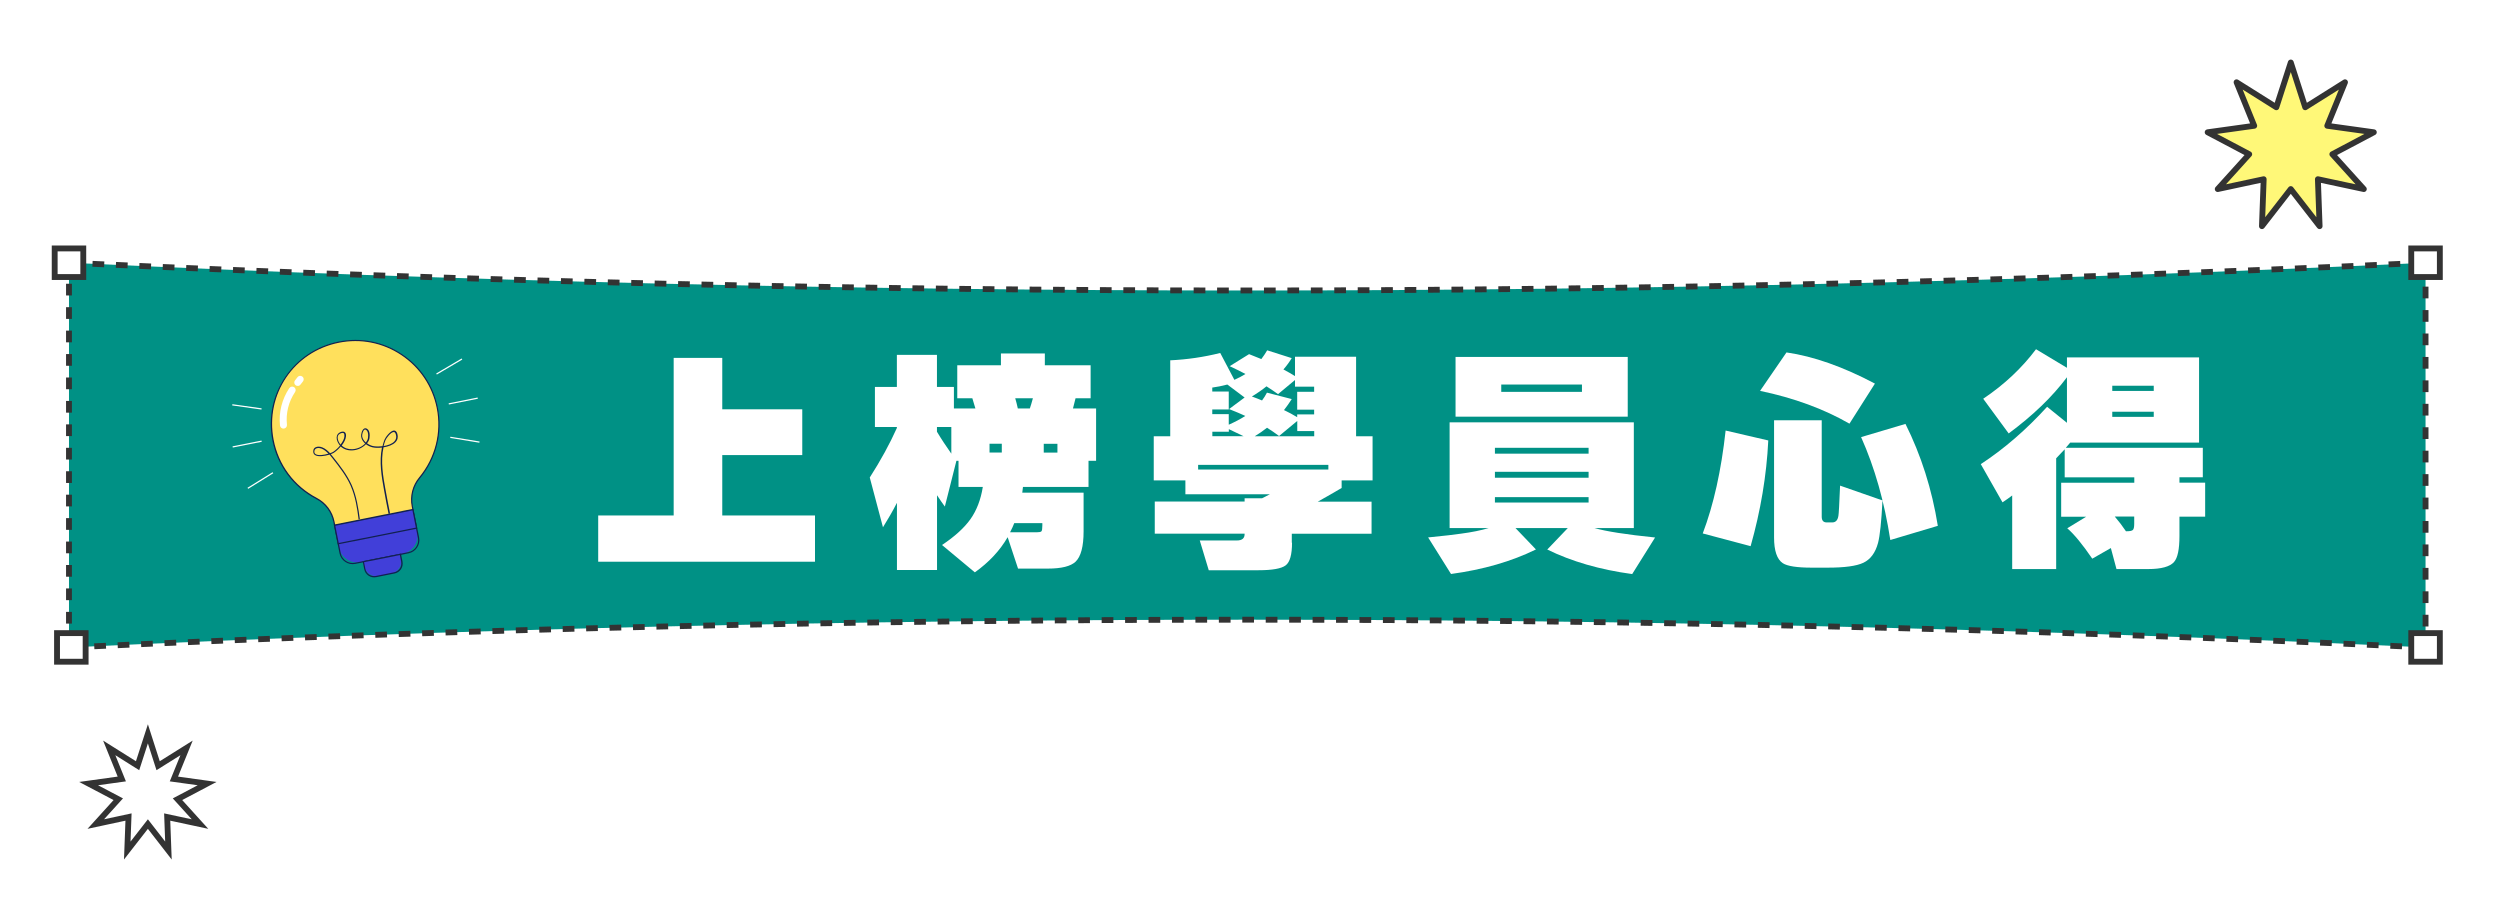
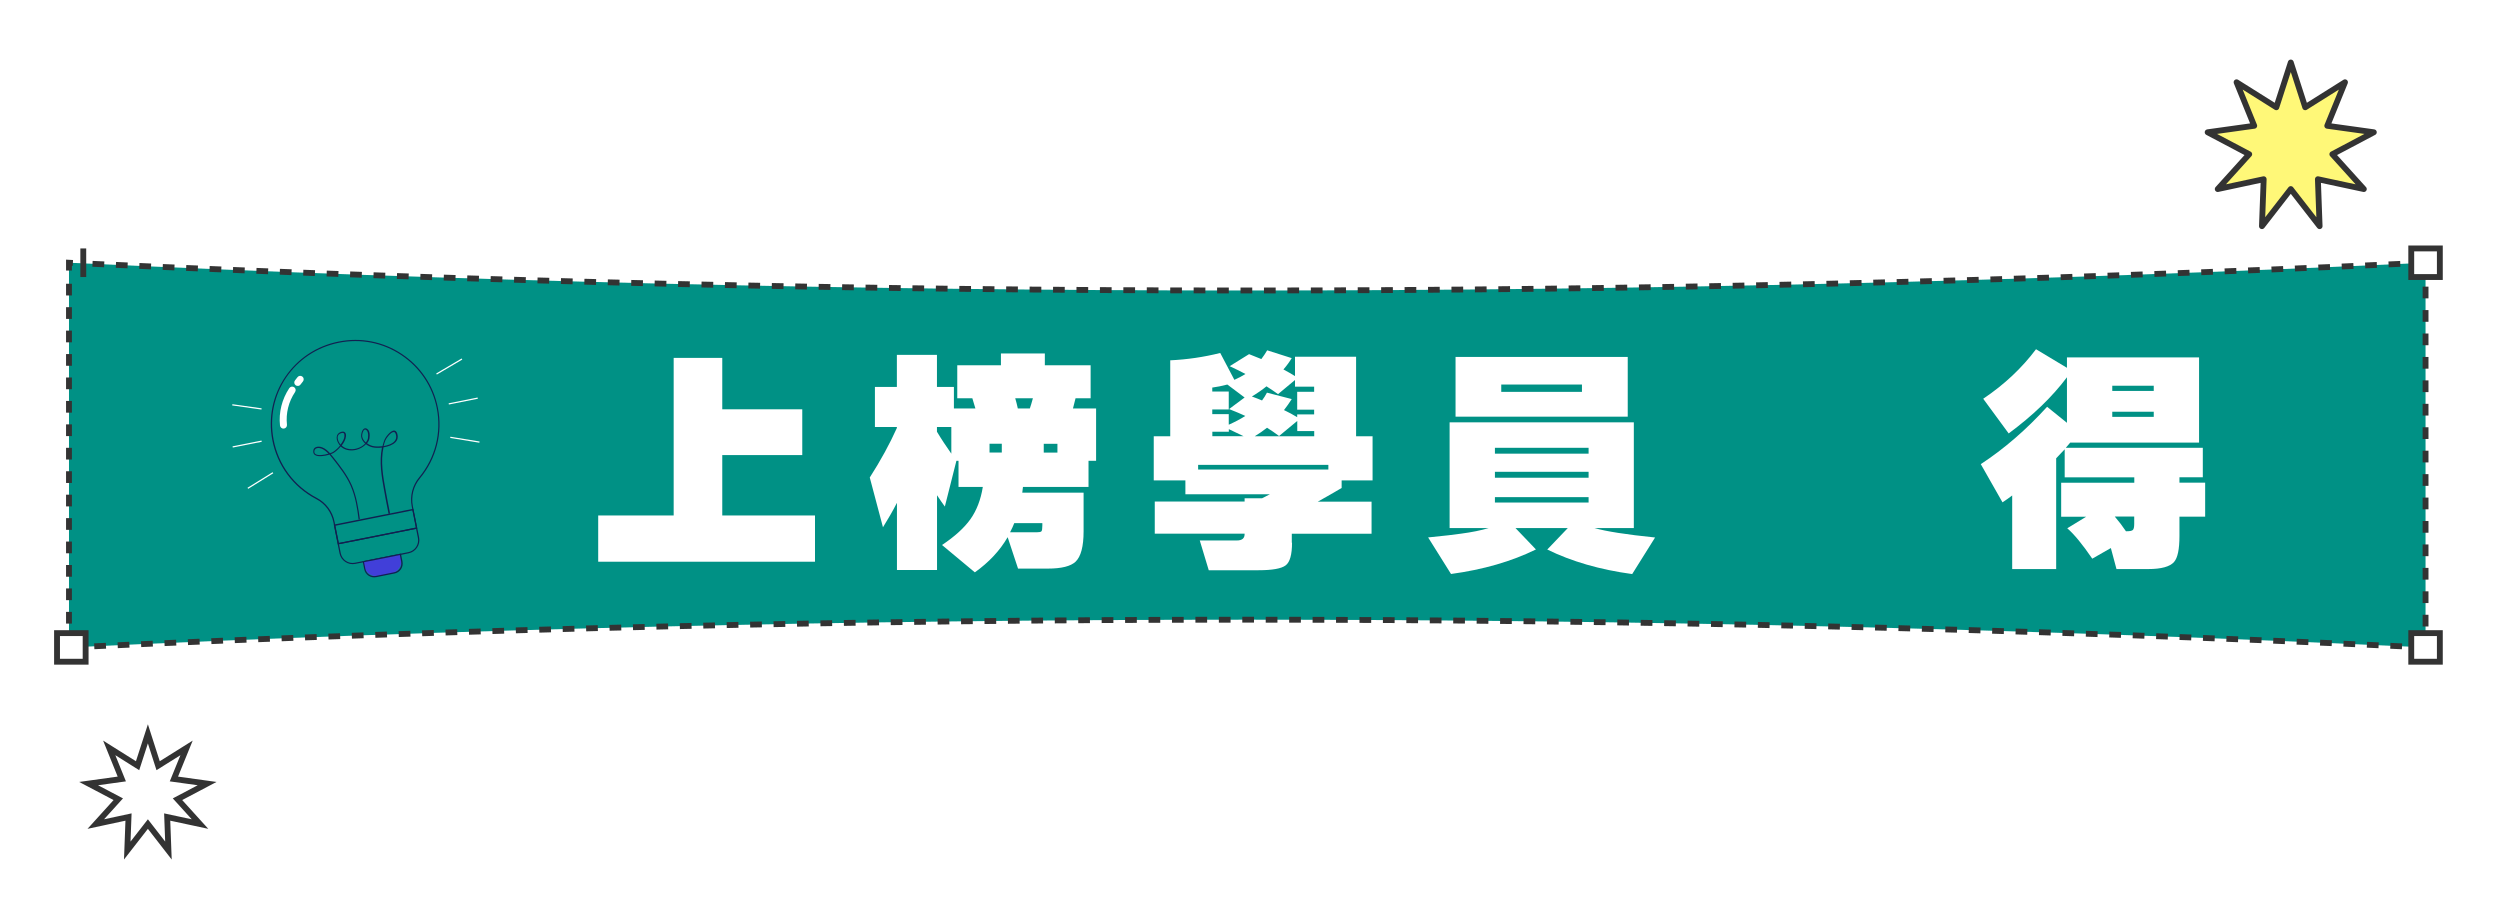
<svg xmlns="http://www.w3.org/2000/svg" width="320" height="117" viewBox="0 0 320 117" fill="none">
  <path d="M310.47 82.87C260.23 80.5 209.94 79.32 159.65 79.32C109.36 79.32 59.08 80.5 8.83 82.87V33.63C109.32 38.37 209.98 38.37 310.47 33.63V82.87Z" fill="#009185" />
  <path d="M310.47 81.87V82.87C310.14 82.85 309.8 82.84 309.47 82.82" stroke="#333333" stroke-width="0.75" stroke-miterlimit="10" stroke-dasharray="1.5 1.5" />
  <path d="M307.46 82.73C258.22 80.45 208.93 79.32 159.65 79.32C110.03 79.32 60.41 80.47 10.83 82.78" stroke="#333333" stroke-width="0.75" stroke-miterlimit="10" stroke-dasharray="1.5 1.5" />
-   <path d="M9.83 82.82C9.5 82.84 9.16 82.85 8.83 82.87V81.87" stroke="#333333" stroke-width="0.75" stroke-miterlimit="10" stroke-dasharray="1.5 1.5" />
  <path d="M8.83 79.82V35.66" stroke="#333333" stroke-width="0.75" stroke-miterlimit="10" stroke-dasharray="1.5 1.5" />
  <path d="M8.83 34.63V33.63C9.16 33.65 9.5 33.66 9.83 33.68" stroke="#333333" stroke-width="0.75" stroke-miterlimit="10" stroke-dasharray="1.5 1.5" />
  <path d="M11.84 33.77C110.66 38.34 209.65 38.32 308.47 33.72" stroke="#333333" stroke-width="0.75" stroke-miterlimit="10" stroke-dasharray="1.5 1.5" />
  <path d="M309.47 33.68C309.8 33.66 310.14 33.65 310.47 33.63V34.63" stroke="#333333" stroke-width="0.75" stroke-miterlimit="10" stroke-dasharray="1.5 1.5" />
  <path d="M310.47 36.69V80.85" stroke="#333333" stroke-width="0.75" stroke-miterlimit="10" stroke-dasharray="1.5 1.5" />
  <path d="M10.96 81.04H7.3V84.7H10.96V81.04Z" fill="white" stroke="#333333" stroke-width="0.75" stroke-miterlimit="10" />
  <path d="M312.3 31.8H308.64V35.46H312.3V31.8Z" fill="white" stroke="#333333" stroke-width="0.75" stroke-miterlimit="10" />
-   <path d="M10.66 31.8H7V35.46H10.66V31.8Z" fill="white" stroke="#333333" stroke-width="0.75" stroke-miterlimit="10" />
+   <path d="M10.66 31.8V35.46H10.66V31.8Z" fill="white" stroke="#333333" stroke-width="0.75" stroke-miterlimit="10" />
  <path d="M312.3 81.04H308.64V84.7H312.3V81.04Z" fill="white" stroke="#333333" stroke-width="0.75" stroke-miterlimit="10" />
  <path d="M293.22 8L295.07 13.73L300.16 10.53L297.89 16.1L303.85 16.93L298.54 19.74L302.57 24.2L296.69 22.94L296.91 28.95L293.22 24.2L289.53 28.95L289.75 22.94L283.87 24.2L287.9 19.74L282.58 16.93L288.54 16.1L286.28 10.53L291.37 13.73L293.22 8Z" fill="#FFF878" stroke="#333333" stroke-width="0.75" stroke-linecap="round" stroke-linejoin="round" />
  <path d="M18.93 93.93L20.24 98.01L23.88 95.73L22.26 99.71L26.51 100.3L22.72 102.3L25.6 105.48L21.4 104.58L21.56 108.87L18.93 105.48L16.29 108.87L16.45 104.58L12.26 105.48L15.14 102.3L11.34 100.3L15.59 99.71L13.98 95.73L17.61 98.01L18.93 93.93Z" fill="white" stroke="#333333" stroke-width="0.75" stroke-miterlimit="10" />
-   <path d="M55.98 52.21C54.82 46.4 49.17 42.63 43.36 43.79C37.58 44.95 33.84 50.49 34.93 56.28C35.56 59.64 37.7 62.33 40.5 63.8C41.66 64.41 42.48 65.52 42.74 66.81L43.29 69.59L53.32 67.59L52.77 64.81C52.51 63.51 52.86 62.17 53.71 61.14C55.7 58.74 56.63 55.49 55.98 52.19V52.21Z" fill="#FFE05C" />
  <path d="M53.43 67.66L43.24 69.69L42.67 66.83C42.41 65.55 41.61 64.47 40.47 63.88C37.52 62.34 35.47 59.57 34.85 56.3C34.32 53.48 34.9 50.62 36.5 48.26C38.1 45.89 40.53 44.28 43.34 43.72H43.35C46.18 43.15 49.05 43.72 51.45 45.32C53.85 46.92 55.49 49.36 56.05 52.2C56.69 55.41 55.86 58.69 53.77 61.21C52.93 62.22 52.6 63.53 52.85 64.81L53.42 67.67L53.43 67.66ZM43.37 69.5L53.24 67.53L52.7 64.83C52.44 63.51 52.78 62.14 53.65 61.1C55.71 58.62 56.53 55.38 55.9 52.22C55.34 49.43 53.73 47.03 51.37 45.45C49 43.87 46.17 43.31 43.38 43.87C37.6 45.03 33.93 50.48 35.02 56.27C35.63 59.49 37.64 62.21 40.55 63.73C41.74 64.35 42.57 65.47 42.83 66.8L43.37 69.5Z" fill="#112050" />
-   <path d="M42.814 67.222L52.846 65.223L53.409 68.048C53.671 69.362 52.815 70.644 51.501 70.906L46.225 71.957C44.911 72.219 43.629 71.363 43.367 70.049L42.804 67.225L42.814 67.222Z" fill="#413FD9" />
  <path d="M52.32 70.82L45.47 72.18C44.55 72.36 43.65 71.76 43.46 70.84L42.72 67.15L52.91 65.12L53.65 68.81C53.83 69.73 53.23 70.63 52.31 70.82H52.32ZM42.92 67.29L43.62 70.82C43.79 71.65 44.6 72.2 45.43 72.03L52.28 70.67C53.11 70.5 53.66 69.69 53.49 68.86L52.79 65.33L42.92 67.3V67.29Z" fill="#112050" />
  <path d="M46.5 71.901L51.237 70.957C51.471 72.134 50.702 73.287 49.525 73.521L49.064 73.613C47.887 73.848 46.734 73.078 46.5 71.901Z" fill="#8A55FF" />
  <path d="M46.5 71.901L51.237 70.957L51.348 71.516C51.522 72.389 50.959 73.246 50.076 73.422L48.507 73.734C47.634 73.908 46.777 73.345 46.601 72.462L46.49 71.903L46.5 71.901Z" fill="#413FD9" />
  <path d="M50.49 73.41L48.15 73.88C47.44 74.02 46.76 73.56 46.62 72.86L46.42 71.84L51.32 70.86L51.52 71.88C51.66 72.59 51.2 73.27 50.5 73.41H50.49ZM46.6 71.96L46.77 72.82C46.89 73.44 47.49 73.84 48.11 73.72L50.45 73.25C51.07 73.13 51.47 72.53 51.35 71.91L51.18 71.05L46.6 71.96Z" fill="#112050" />
  <path d="M36.37 54.86C36.37 54.86 36.34 54.86 36.33 54.86C36.09 54.89 35.87 54.71 35.84 54.46C35.66 52.79 36.09 51.09 37.03 49.68C37.17 49.48 37.44 49.42 37.65 49.56C37.85 49.7 37.91 49.97 37.77 50.18C36.94 51.41 36.57 52.9 36.73 54.37C36.75 54.6 36.6 54.81 36.37 54.85V54.86Z" fill="white" />
  <path d="M38.2 49.39C38.08 49.41 37.95 49.39 37.84 49.31C37.64 49.16 37.61 48.88 37.76 48.69L38.08 48.28C38.23 48.08 38.51 48.05 38.7 48.2C38.9 48.35 38.93 48.63 38.78 48.82L38.46 49.23C38.39 49.32 38.3 49.38 38.19 49.4L38.2 49.39Z" fill="white" />
  <path d="M53.315 67.516L43.282 69.515L43.313 69.672L53.346 67.673L53.315 67.516Z" fill="#112050" />
  <path d="M61.132 50.882L57.425 51.621L57.456 51.778L61.163 51.039L61.132 50.882Z" fill="white" />
  <path d="M59.09 45.884L55.834 47.805L55.916 47.943L59.171 46.022L59.09 45.884Z" fill="white" />
  <path d="M57.653 55.901L57.627 56.059L61.358 56.668L61.384 56.51L57.653 55.901Z" fill="white" />
  <path d="M33.472 56.392L29.765 57.13L29.796 57.287L33.503 56.549L33.472 56.392Z" fill="white" />
  <path d="M29.745 51.738L29.723 51.897L33.466 52.423L33.488 52.265L29.745 51.738Z" fill="white" />
  <path d="M34.893 60.442L31.681 62.435L31.765 62.571L34.977 60.578L34.893 60.442Z" fill="white" />
  <path d="M49.74 65.79C49.52 64.73 49.32 63.65 49.13 62.58C48.86 61.08 48.51 59.11 48.89 57.29C48.42 57.35 47.97 57.33 47.65 57.25C47.38 57.18 47.09 57.05 46.84 56.86C46.41 57.31 45.77 57.62 45.1 57.65C44.51 57.68 43.99 57.5 43.61 57.15C43.36 57.45 43.06 57.73 42.74 57.95C42.66 58 42.52 58.07 42.34 58.13C42.45 58.25 42.54 58.38 42.63 58.49L42.68 58.55C43.55 59.65 44.44 60.79 45.02 62.09C45.64 63.51 45.88 65.09 46.06 66.46L45.9 66.48C45.72 65.06 45.49 63.55 44.88 62.16C44.31 60.88 43.42 59.75 42.56 58.66L42.51 58.6C42.4 58.47 42.29 58.33 42.18 58.19C41.59 58.37 40.74 58.51 40.33 58.25C40.19 58.16 40.04 57.98 40.11 57.63C40.14 57.46 40.23 57.34 40.38 57.26C40.63 57.12 40.99 57.16 41.24 57.26C41.64 57.42 41.96 57.7 42.24 58.01C42.43 57.95 42.59 57.88 42.67 57.82C42.99 57.6 43.28 57.33 43.52 57.04C43.47 56.98 43.42 56.91 43.37 56.84C43.12 56.47 43.03 56.07 43.13 55.77C43.2 55.56 43.35 55.41 43.58 55.31C43.84 55.21 44.04 55.22 44.17 55.36C44.39 55.6 44.27 56.12 44.12 56.42C44.02 56.63 43.89 56.83 43.74 57.03C44.09 57.36 44.57 57.53 45.12 57.5C45.75 57.46 46.34 57.19 46.74 56.77C46.49 56.55 46.29 56.26 46.23 55.91C46.18 55.64 46.32 55 46.63 54.85C46.74 54.8 46.91 54.78 47.12 55.01C47.39 55.31 47.36 56.09 47.2 56.4C47.14 56.52 47.06 56.64 46.98 56.74C47.21 56.91 47.47 57.03 47.72 57.09C48.01 57.16 48.47 57.17 48.96 57.11C49.03 56.83 49.11 56.56 49.21 56.29C49.32 56 49.97 55.09 50.45 55.11C50.58 55.11 50.76 55.19 50.86 55.53C50.98 55.94 50.9 56.31 50.62 56.6C50.29 56.95 49.69 57.16 49.09 57.26C48.69 59.06 49.05 61.04 49.32 62.54C49.51 63.61 49.72 64.68 49.93 65.74L49.77 65.77L49.74 65.79ZM49.1 57.1C49.64 57.01 50.17 56.82 50.47 56.51C50.71 56.26 50.78 55.95 50.67 55.6C50.58 55.31 50.45 55.3 50.41 55.3C50.05 55.28 49.44 56.07 49.33 56.37C49.24 56.61 49.16 56.85 49.1 57.1ZM40.6 57.36C40.54 57.37 40.49 57.39 40.44 57.42C40.34 57.48 40.28 57.56 40.25 57.68C40.21 57.89 40.25 58.04 40.4 58.13C40.73 58.35 41.48 58.24 42.04 58.07C41.79 57.8 41.5 57.56 41.16 57.42C41 57.36 40.79 57.32 40.6 57.36ZM46.71 54.98C46.71 54.98 46.68 54.99 46.67 54.99C46.45 55.1 46.32 55.63 46.36 55.88C46.41 56.17 46.59 56.43 46.82 56.64C46.9 56.54 46.97 56.44 47.02 56.33C47.17 56.04 47.17 55.35 46.96 55.12C46.84 54.99 46.76 54.97 46.71 54.98ZM43.76 55.42C43.76 55.42 43.66 55.44 43.61 55.47C43.42 55.54 43.3 55.66 43.25 55.82C43.16 56.12 43.3 56.49 43.47 56.75C43.51 56.81 43.55 56.86 43.59 56.91C43.73 56.73 43.84 56.54 43.94 56.35C44.09 56.06 44.15 55.63 44.01 55.47C43.96 55.41 43.87 55.4 43.76 55.42Z" fill="#112050" />
  <g filter="url(#filter0_d_61_1454)">
    <path d="M100.32 68.9H72.57V62.98H82.23V42.81H88.45V49.39H98.69V55.25H88.45V62.98H100.32V68.9Z" fill="white" />
    <path d="M110.8 61.38C110.26 62.43 109.66 63.46 109.02 64.49L107.33 58.12C108.72 55.95 109.88 53.83 110.8 51.78V51.66H107.99V46.53H110.8V42.42H115.93V46.53H118.1V49.28H120.85C120.71 48.8 120.58 48.36 120.46 47.98H118.53V43.75H124.12V42.24H129.74V43.75H135.6V47.98H133.67C133.55 48.48 133.44 48.92 133.34 49.28H136.3V55.98H135.33V59.33H126.94C126.92 59.55 126.89 59.79 126.85 60.06H134.7V65.01C134.7 66.94 134.36 68.24 133.67 68.9C133.05 69.48 131.87 69.78 130.14 69.78H126.31L124.98 65.76C123.99 67.47 122.59 68.97 120.78 70.26L116.58 66.76C118.21 65.67 119.42 64.57 120.22 63.45C121.01 62.33 121.54 60.96 121.8 59.33H118.69V55.98H118.42L116.94 61.84C116.64 61.44 116.31 60.95 115.94 60.39V69.96H110.81V61.38H110.8ZM115.93 52.26C116.47 53.17 117.09 54.1 117.77 55.07V51.66H115.93V52.26ZM122.66 54.92H124.23V53.8H122.66V54.92ZM125.83 63.95C125.71 64.27 125.53 64.66 125.29 65.13H128.73C129.03 65.13 129.22 65.09 129.3 65.01C129.38 64.93 129.42 64.68 129.42 64.26V63.96H125.83V63.95ZM126.28 49.28H127.82C127.92 49 128.05 48.57 128.21 47.98H125.95C126.07 48.38 126.18 48.82 126.28 49.28ZM129.6 53.81V54.93H131.35V53.81H129.6Z" fill="white" />
    <path d="M161.38 66.46C161.38 67.99 161.11 68.96 160.56 69.37C160.02 69.78 158.86 69.99 157.09 69.99H150.72L149.57 66.18H154.31C154.98 66.18 155.31 65.91 155.31 65.37V65.31H143.81V61.2H155.31V60.78H157.54C157.88 60.62 158.21 60.45 158.54 60.27H147.73V58.49H143.68V52.84H145.79V43.12C147.94 43.02 150.08 42.71 152.19 42.18L154 45.62C154.6 45.34 155.08 45.09 155.42 44.87C154.74 44.51 154.06 44.18 153.4 43.87L155.88 42.33C156.24 42.47 156.77 42.68 157.45 42.96C157.71 42.62 157.96 42.25 158.2 41.84L161.34 42.84C161.08 43.28 160.73 43.77 160.28 44.29C160.8 44.57 161.3 44.85 161.76 45.14V42.66H169.58V52.84H171.69V58.49H167.73V59.46C166.88 59.96 165.87 60.55 164.68 61.21H171.56V65.32H161.35V66.47L161.38 66.46ZM149.36 57.1H166.03V56.5H149.36V57.1ZM153.29 51.36C154.09 51 154.8 50.63 155.4 50.24C154.9 50 154.2 49.71 153.32 49.36L155.31 47.88L153.1 46.22C152.42 46.4 151.77 46.53 151.17 46.61V47.12H153.28V49.41H151.17V50.01H153.28V51.34L153.29 51.36ZM155.19 52.84L153.29 51.93V52.26H151.18V52.83H155.2L155.19 52.84ZM161.35 48.07C161.03 48.57 160.7 49.05 160.35 49.49C160.97 49.79 161.54 50.09 162.04 50.4V50.04H164.21V49.44H162.04V47.15H164.21V46.49H161.76V45.64L159.59 47.45C159.15 47.13 158.65 46.8 158.11 46.45C157.57 46.89 156.94 47.33 156.24 47.75C156.68 47.91 157.12 48.08 157.54 48.26C157.78 47.94 157.99 47.61 158.17 47.26L161.34 48.08L161.35 48.07ZM158.18 51.75C157.7 52.13 157.17 52.5 156.61 52.84H164.22V52.18H162.05V50.88L159.72 52.81C159.22 52.43 158.7 52.08 158.18 51.75Z" fill="white" />
    <path d="M192.6 67.33C189.48 68.86 185.86 69.91 181.73 70.47L178.8 65.79C180.81 65.59 182.21 65.43 183 65.31C184.37 65.13 185.56 64.89 186.56 64.59H181.55V51.06H205.13V64.59H200.09C201.54 65.01 204.13 65.42 207.85 65.8L204.92 70.48C200.79 69.92 197.17 68.87 194.05 67.34L196.68 64.59H189.98L192.61 67.34L192.6 67.33ZM204.35 50.33H182.31V42.69H204.35V50.33ZM199.34 55.07V54.32H187.35V55.07H199.34ZM199.34 58.15V57.39H187.35V58.15H199.34ZM199.34 61.32V60.63H187.35V61.32H199.34ZM198.49 47.16V46.22H188.16V47.16H198.49Z" fill="white" />
-     <path d="M222.34 53.38C222.12 57.87 221.36 62.38 220.08 66.91L213.95 65.28C215.34 61.62 216.32 57.23 216.88 52.11L222.35 53.38H222.34ZM235.99 46.1L232.73 51.23C229.45 49.34 225.63 47.94 221.29 47.03L224.67 42.11C228.13 42.61 231.91 43.94 235.99 46.1ZM236.96 61.05C236.82 63.77 236.63 65.58 236.39 66.49C236.05 67.76 235.42 68.6 234.52 69.03C233.62 69.46 232.08 69.66 229.93 69.66H227.91C226.02 69.66 224.78 69.47 224.2 69.09C223.45 68.59 223.08 67.49 223.08 65.8V50.79H229.18V63.14C229.18 63.62 229.39 63.87 229.81 63.87H230.53C230.97 63.87 231.24 63.58 231.32 62.99C231.36 62.83 231.43 61.55 231.53 59.16L236.97 61.06L236.96 61.05ZM244.03 64.31L237.96 66.12C237.21 61.25 235.97 56.86 234.22 52.95L239.9 51.26C241.91 55.29 243.29 59.63 244.04 64.3L244.03 64.31Z" fill="white" />
    <path d="M259.18 69.84H253.56V60.42C253.14 60.74 252.73 61.03 252.32 61.3L249.54 56.41C252.52 54.46 255.35 52.01 258.03 49.07L260.57 51.12V45.29C258.68 47.81 256.19 50.2 253.11 52.48L249.85 48.04C252.55 46.23 254.8 44.11 256.61 41.7L260.57 44.08V42.75H277.48V53.65H260.99C260.79 53.89 260.6 54.11 260.42 54.32H277.96V58.09H274.97V58.78H278.26V63.13H274.97V65.61C274.97 67.3 274.74 68.41 274.28 68.93C273.76 69.53 272.65 69.84 270.96 69.84H266.91L266.19 67.15L263.81 68.51C262.56 66.68 261.49 65.38 260.61 64.62L263.03 63.14H259.83V58.79H269.19V58.1H260.28V54.51C259.96 54.85 259.6 55.23 259.19 55.66V69.85L259.18 69.84ZM271.68 47.04V46.37H266.37V47.04H271.68ZM271.68 50.36V49.7H266.37V50.36H271.68ZM266.7 63.13C267.2 63.71 267.68 64.34 268.12 65H268.24C268.64 65 268.9 64.94 269.01 64.83C269.12 64.72 269.18 64.46 269.18 64.06V63.12H266.7V63.13Z" fill="white" />
  </g>
  <defs>
    <filter id="filter0_d_61_1454" x="72.57" y="41.7" width="209.69" height="31.78" filterUnits="userSpaceOnUse" color-interpolation-filters="sRGB">
      <feFlood flood-opacity="0" result="BackgroundImageFix" />
      <feColorMatrix in="SourceAlpha" type="matrix" values="0 0 0 0 0 0 0 0 0 0 0 0 0 0 0 0 0 0 127 0" result="hardAlpha" />
      <feOffset dx="4" dy="3" />
      <feColorMatrix type="matrix" values="0 0 0 0 0.157 0 0 0 0 0.604 0 0 0 0 0.525 0 0 0 1 0" />
      <feBlend mode="normal" in2="BackgroundImageFix" result="effect1_dropShadow_61_1454" />
      <feBlend mode="normal" in="SourceGraphic" in2="effect1_dropShadow_61_1454" result="shape" />
    </filter>
  </defs>
</svg>